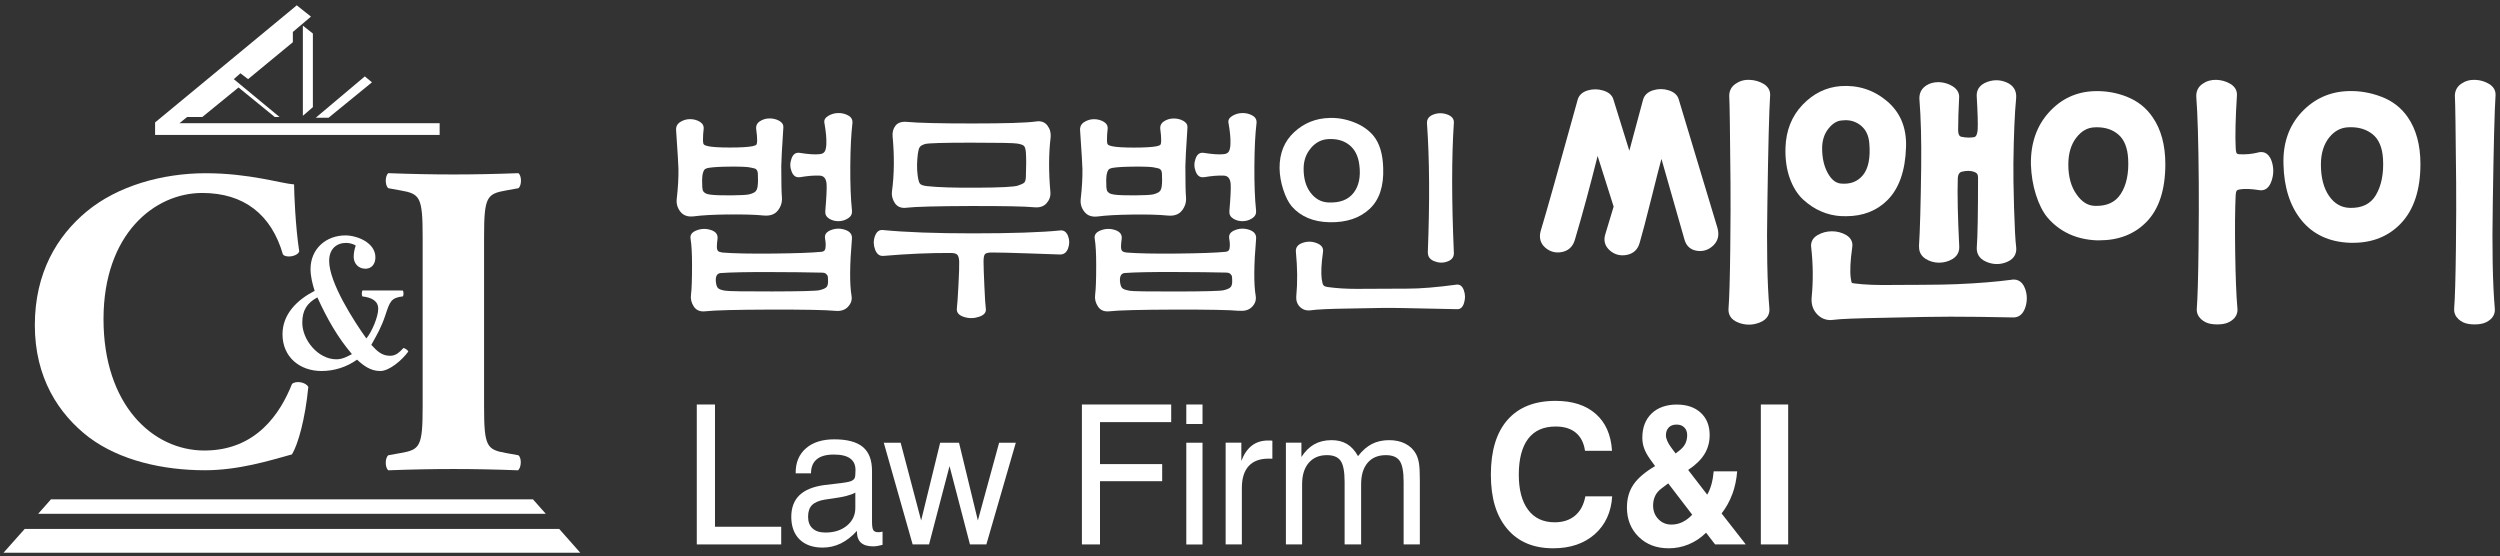
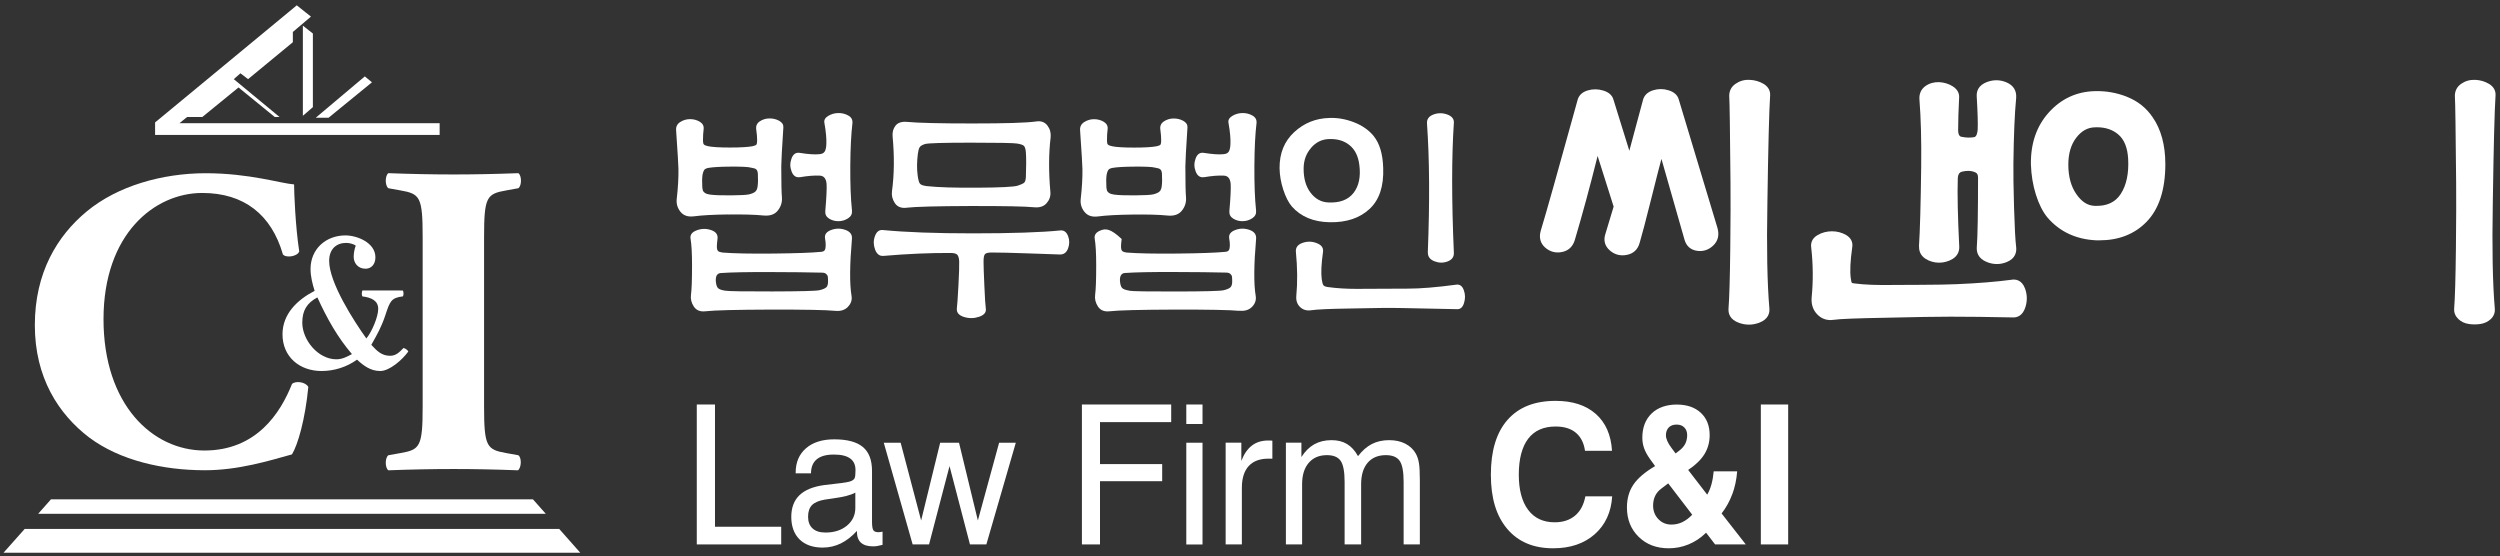
<svg xmlns="http://www.w3.org/2000/svg" width="427" height="95" viewBox="0 0 427 95" fill="none">
  <rect x="0" y="0" width="427" height="95" fill="#333333" stroke="none" />
  <path d="M124.35 36.638C126.87 36.598 128.9 36.658 130.44 36.808C131.52 36.908 132.33 36.628 132.86 35.948C133.39 35.278 133.62 34.518 133.55 33.678C133.48 32.938 133.44 31.178 133.44 28.388C133.44 27.628 133.56 25.408 133.8 21.728C133.82 21.268 133.58 20.908 133.08 20.628C132.57 20.348 132.01 20.218 131.4 20.228C130.78 20.238 130.24 20.408 129.75 20.738C129.27 21.068 129.07 21.538 129.17 22.148C129.27 22.858 129.32 23.468 129.32 23.978C129.32 24.338 129.28 24.568 129.21 24.678C129.14 24.788 128.92 24.888 128.56 24.968C127.79 25.118 126.5 25.198 124.69 25.198C122.88 25.198 121.63 25.118 120.93 24.968C120.57 24.888 120.33 24.798 120.23 24.678C120.12 24.568 120.07 24.338 120.07 24.008C120.07 23.248 120.11 22.598 120.18 22.068C120.25 21.538 120.04 21.118 119.55 20.808C119.06 20.508 118.49 20.348 117.87 20.348C117.25 20.348 116.68 20.518 116.17 20.848C115.66 21.178 115.43 21.648 115.48 22.258C115.75 26.188 115.88 28.398 115.88 28.878C115.9 30.328 115.81 32.008 115.59 33.938C115.49 34.778 115.7 35.518 116.22 36.168C116.74 36.818 117.5 37.078 118.52 36.948C119.89 36.768 121.84 36.658 124.36 36.628L124.35 36.638ZM119.99 29.848C120.06 29.468 120.16 29.198 120.28 29.028C120.4 28.858 120.65 28.738 121.04 28.668C121.81 28.538 123.08 28.468 124.86 28.458C126.63 28.448 127.76 28.498 128.24 28.628C128.48 28.678 128.68 28.728 128.84 28.758C129 28.798 129.13 28.878 129.24 29.008C129.35 29.138 129.41 29.338 129.44 29.618C129.49 30.528 129.48 31.268 129.4 31.828C129.35 32.238 129.22 32.528 129.02 32.718C128.82 32.908 128.46 33.068 127.95 33.198C127.49 33.298 126.45 33.358 124.82 33.368C123.19 33.378 122.02 33.338 121.29 33.238C120.93 33.188 120.65 33.108 120.46 32.988C120.27 32.878 120.14 32.748 120.08 32.608C120.02 32.468 119.98 32.258 119.95 31.978C119.9 31.138 119.91 30.428 119.99 29.848Z" fill="white" />
  <path d="M144.83 52.398C145.36 51.848 145.56 51.228 145.44 50.518C145.1 48.488 145.13 45.248 145.51 40.808C145.58 40.068 145.21 39.558 144.39 39.268C143.57 38.978 142.76 38.978 141.95 39.288C141.14 39.588 140.8 40.078 140.92 40.738C140.99 41.118 141.03 41.498 141.03 41.878C141.03 42.258 140.98 42.538 140.87 42.718C140.76 42.898 140.54 42.998 140.2 43.018C138.66 43.168 135.95 43.268 132.08 43.308C128.21 43.348 125.32 43.288 123.42 43.138C123.03 43.088 122.77 42.998 122.64 42.868C122.51 42.738 122.44 42.488 122.44 42.108C122.44 41.778 122.48 41.348 122.55 40.818C122.65 40.078 122.28 39.578 121.46 39.298C120.64 39.018 119.82 39.028 119 39.338C118.18 39.638 117.83 40.128 117.95 40.788C118.12 41.808 118.2 43.318 118.2 45.318C118.2 47.758 118.14 49.428 118.02 50.348C117.92 51.058 118.09 51.728 118.51 52.368C118.93 52.998 119.59 53.268 120.48 53.168C122.07 52.988 125.77 52.898 131.58 52.878C137.39 52.868 141.07 52.938 142.61 53.088C143.55 53.188 144.29 52.968 144.82 52.418L144.83 52.398ZM141.11 49.088C140.89 49.278 140.51 49.438 139.95 49.568C139.4 49.698 136.72 49.768 131.92 49.778C127.12 49.788 124.43 49.748 123.85 49.648C123.2 49.548 122.78 49.388 122.6 49.168C122.42 48.948 122.3 48.568 122.26 48.008C122.21 47.148 122.49 46.688 123.09 46.638C124.9 46.508 127.66 46.458 131.39 46.468C135.12 46.478 138.11 46.508 140.38 46.568C140.72 46.568 140.96 46.648 141.12 46.798C141.28 46.948 141.37 47.098 141.39 47.258C141.41 47.408 141.43 47.688 141.43 48.098C141.43 48.578 141.32 48.918 141.1 49.108L141.11 49.088Z" fill="white" />
  <path d="M136.62 30.268C137.97 30.038 139.1 29.948 140.02 29.998C140.72 30.028 141.1 30.498 141.18 31.408C141.23 32.168 141.16 33.718 140.96 36.048C140.91 36.608 141.13 37.038 141.61 37.338C142.09 37.638 142.63 37.788 143.24 37.778C143.84 37.768 144.38 37.598 144.87 37.278C145.35 36.958 145.57 36.538 145.52 35.998C145.3 33.888 145.21 31.338 145.23 28.328C145.25 25.318 145.38 22.908 145.59 21.078C145.66 20.498 145.44 20.048 144.92 19.748C144.4 19.448 143.82 19.298 143.18 19.308C142.54 19.318 141.96 19.488 141.44 19.808C140.92 20.128 140.71 20.528 140.81 21.008C141.08 22.528 141.18 23.728 141.14 24.588C141.12 25.198 141.02 25.638 140.85 25.898C140.68 26.168 140.37 26.308 139.91 26.338C139.14 26.418 138.03 26.338 136.58 26.108C135.93 26.008 135.46 26.328 135.19 27.078C134.91 27.828 134.92 28.568 135.21 29.308C135.5 30.048 135.97 30.358 136.62 30.258V30.268Z" fill="white" />
  <path d="M154.82 35.478C156.41 35.298 160.05 35.208 165.74 35.188C171.43 35.178 175.05 35.248 176.59 35.398C177.53 35.498 178.25 35.278 178.74 34.728C179.23 34.178 179.46 33.558 179.41 32.848C179.1 29.368 179.11 26.238 179.45 23.448C179.52 22.688 179.34 22.018 178.89 21.428C178.44 20.848 177.8 20.618 176.95 20.748C175.33 20.978 171.72 21.088 166.1 21.088C160.48 21.088 156.76 20.998 154.92 20.818C154 20.738 153.35 20.958 152.95 21.468C152.55 21.978 152.39 22.598 152.46 23.338C152.77 26.688 152.74 29.798 152.35 32.668C152.25 33.378 152.42 34.048 152.84 34.688C153.26 35.318 153.92 35.588 154.81 35.488L154.82 35.478ZM156.77 26.268C156.84 25.738 156.94 25.358 157.08 25.148C157.21 24.928 157.52 24.748 158 24.598C158.51 24.448 161.11 24.368 165.81 24.368C170.51 24.368 173.15 24.418 173.73 24.518C174.33 24.618 174.72 24.748 174.89 24.918C175.06 25.088 175.17 25.448 175.22 25.998C175.29 27.018 175.29 28.418 175.22 30.228C175.2 30.738 175.09 31.068 174.91 31.218C174.73 31.368 174.36 31.538 173.81 31.718C173.13 31.918 170.86 32.038 166.99 32.058C163.12 32.088 160.22 31.998 158.29 31.788C157.66 31.708 157.27 31.568 157.11 31.348C156.95 31.128 156.83 30.658 156.73 29.918C156.59 28.828 156.6 27.608 156.77 26.268Z" fill="white" />
  <path d="M181.11 39.358C177.86 39.688 172.86 39.858 166.14 39.858C159.8 39.858 154.68 39.668 150.77 39.288C150.14 39.238 149.7 39.588 149.43 40.358C149.16 41.118 149.18 41.878 149.47 42.638C149.76 43.398 150.23 43.758 150.88 43.708C155.08 43.348 158.91 43.188 162.38 43.208C162.93 43.208 163.31 43.308 163.5 43.508C163.69 43.708 163.8 44.088 163.83 44.648C163.85 45.358 163.81 46.738 163.7 48.798C163.59 50.858 163.5 52.148 163.43 52.678C163.36 53.368 163.76 53.848 164.62 54.128C165.49 54.408 166.36 54.398 167.22 54.108C168.09 53.818 168.47 53.348 168.38 52.718C168.31 52.288 168.22 50.988 168.13 48.838C168.03 46.678 167.99 45.298 167.99 44.688C167.99 43.978 168.08 43.538 168.26 43.378C168.44 43.218 168.81 43.128 169.36 43.128C170.66 43.128 172.75 43.178 175.62 43.278C178.49 43.378 180.31 43.448 181.08 43.468C181.73 43.468 182.18 43.108 182.44 42.398C182.69 41.688 182.69 40.988 182.42 40.308C182.15 39.618 181.72 39.308 181.12 39.358H181.11Z" fill="white" />
  <path d="M205.64 30.268C206.99 30.038 208.12 29.948 209.04 29.998C209.74 30.028 210.12 30.498 210.2 31.408C210.25 32.168 210.18 33.718 209.98 36.048C209.93 36.608 210.15 37.038 210.63 37.338C211.11 37.638 211.65 37.788 212.26 37.778C212.86 37.768 213.4 37.598 213.89 37.278C214.37 36.958 214.59 36.538 214.54 35.998C214.32 33.888 214.23 31.338 214.25 28.328C214.27 25.318 214.39 22.908 214.61 21.078C214.68 20.498 214.46 20.048 213.94 19.748C213.42 19.448 212.84 19.298 212.2 19.308C211.56 19.318 210.98 19.488 210.46 19.808C209.94 20.128 209.73 20.528 209.83 21.008C210.1 22.528 210.2 23.728 210.16 24.588C210.14 25.198 210.04 25.638 209.87 25.898C209.7 26.168 209.39 26.308 208.93 26.338C208.16 26.418 207.05 26.338 205.6 26.108C204.95 26.008 204.48 26.328 204.21 27.078C203.93 27.828 203.94 28.568 204.23 29.308C204.52 30.048 204.99 30.358 205.64 30.258V30.268Z" fill="white" />
-   <path d="M211.65 53.068C212.59 53.168 213.33 52.948 213.86 52.398C214.39 51.848 214.59 51.228 214.47 50.518C214.13 48.488 214.16 45.248 214.54 40.808C214.61 40.068 214.24 39.558 213.42 39.268C212.6 38.978 211.79 38.978 210.98 39.288C210.17 39.588 209.83 40.078 209.95 40.738C210.02 41.118 210.06 41.498 210.06 41.878C210.06 42.258 210.01 42.538 209.9 42.718C209.79 42.898 209.57 42.998 209.23 43.018C207.69 43.168 204.98 43.268 201.11 43.308C197.24 43.348 194.35 43.288 192.45 43.138C192.06 43.088 191.81 42.998 191.67 42.868C191.54 42.738 191.47 42.488 191.47 42.108C191.47 41.778 191.51 41.348 191.58 40.818C191.68 40.078 191.31 39.578 190.49 39.298C189.67 39.018 188.85 39.028 188.03 39.338C187.21 39.638 186.86 40.128 186.98 40.788C187.15 41.808 187.23 43.318 187.23 45.318C187.23 47.758 187.17 49.428 187.05 50.348C186.95 51.058 187.12 51.728 187.54 52.368C187.96 52.998 188.62 53.268 189.51 53.168C191.1 52.988 194.8 52.898 200.61 52.878C206.42 52.868 210.1 52.938 211.64 53.088L211.65 53.068ZM192.88 49.638C192.23 49.538 191.81 49.378 191.63 49.158C191.45 48.938 191.33 48.558 191.29 47.998C191.24 47.138 191.52 46.678 192.12 46.628C193.93 46.498 196.69 46.448 200.42 46.458C204.15 46.468 207.14 46.498 209.41 46.558C209.75 46.558 209.99 46.638 210.15 46.788C210.31 46.938 210.4 47.088 210.42 47.248C210.44 47.398 210.46 47.678 210.46 48.088C210.46 48.568 210.35 48.908 210.13 49.098C209.91 49.288 209.53 49.448 208.97 49.578C208.42 49.708 205.74 49.778 200.94 49.788C196.14 49.798 193.45 49.758 192.87 49.658L192.88 49.638Z" fill="white" />
+   <path d="M211.65 53.068C212.59 53.168 213.33 52.948 213.86 52.398C214.39 51.848 214.59 51.228 214.47 50.518C214.13 48.488 214.16 45.248 214.54 40.808C214.61 40.068 214.24 39.558 213.42 39.268C212.6 38.978 211.79 38.978 210.98 39.288C210.17 39.588 209.83 40.078 209.95 40.738C210.02 41.118 210.06 41.498 210.06 41.878C210.06 42.258 210.01 42.538 209.9 42.718C209.79 42.898 209.57 42.998 209.23 43.018C207.69 43.168 204.98 43.268 201.11 43.308C197.24 43.348 194.35 43.288 192.45 43.138C192.06 43.088 191.81 42.998 191.67 42.868C191.54 42.738 191.47 42.488 191.47 42.108C191.47 41.778 191.51 41.348 191.58 40.818C189.67 39.018 188.85 39.028 188.03 39.338C187.21 39.638 186.86 40.128 186.98 40.788C187.15 41.808 187.23 43.318 187.23 45.318C187.23 47.758 187.17 49.428 187.05 50.348C186.95 51.058 187.12 51.728 187.54 52.368C187.96 52.998 188.62 53.268 189.51 53.168C191.1 52.988 194.8 52.898 200.61 52.878C206.42 52.868 210.1 52.938 211.64 53.088L211.65 53.068ZM192.88 49.638C192.23 49.538 191.81 49.378 191.63 49.158C191.45 48.938 191.33 48.558 191.29 47.998C191.24 47.138 191.52 46.678 192.12 46.628C193.93 46.498 196.69 46.448 200.42 46.458C204.15 46.468 207.14 46.498 209.41 46.558C209.75 46.558 209.99 46.638 210.15 46.788C210.31 46.938 210.4 47.088 210.42 47.248C210.44 47.398 210.46 47.678 210.46 48.088C210.46 48.568 210.35 48.908 210.13 49.098C209.91 49.288 209.53 49.448 208.97 49.578C208.42 49.708 205.74 49.778 200.94 49.788C196.14 49.798 193.45 49.758 192.87 49.658L192.88 49.638Z" fill="white" />
  <path d="M185.23 36.188C185.75 36.838 186.51 37.098 187.53 36.968C188.9 36.788 190.85 36.678 193.37 36.648C195.89 36.608 197.92 36.668 199.46 36.818C200.54 36.918 201.35 36.638 201.88 35.958C202.41 35.288 202.64 34.528 202.57 33.688C202.5 32.948 202.46 31.188 202.46 28.398C202.46 27.638 202.58 25.418 202.82 21.738C202.84 21.278 202.6 20.918 202.1 20.638C201.59 20.358 201.03 20.228 200.42 20.238C199.8 20.248 199.26 20.418 198.77 20.748C198.29 21.078 198.09 21.548 198.19 22.158C198.29 22.868 198.33 23.478 198.33 23.988C198.33 24.348 198.29 24.578 198.22 24.688C198.15 24.798 197.93 24.898 197.57 24.978C196.8 25.128 195.51 25.208 193.7 25.208C191.89 25.208 190.64 25.128 189.94 24.978C189.58 24.898 189.34 24.808 189.23 24.688C189.12 24.578 189.07 24.348 189.07 24.018C189.07 23.258 189.11 22.608 189.18 22.078C189.25 21.548 189.04 21.128 188.55 20.818C188.06 20.518 187.49 20.358 186.87 20.358C186.25 20.358 185.68 20.528 185.17 20.858C184.66 21.188 184.43 21.658 184.48 22.268C184.75 26.198 184.88 28.408 184.88 28.888C184.9 30.338 184.81 32.018 184.59 33.948C184.49 34.788 184.7 35.528 185.22 36.178L185.23 36.188ZM189.01 29.848C189.08 29.468 189.18 29.198 189.3 29.028C189.42 28.858 189.67 28.738 190.06 28.668C190.83 28.538 192.1 28.468 193.88 28.458C195.65 28.448 196.78 28.498 197.26 28.628C197.5 28.678 197.7 28.728 197.86 28.758C198.02 28.798 198.15 28.878 198.26 29.008C198.37 29.138 198.43 29.338 198.46 29.618C198.51 30.528 198.5 31.268 198.42 31.828C198.37 32.238 198.24 32.528 198.04 32.718C197.83 32.908 197.48 33.068 196.97 33.198C196.51 33.298 195.47 33.358 193.84 33.368C192.21 33.378 191.04 33.338 190.31 33.238C189.95 33.188 189.67 33.108 189.48 32.988C189.29 32.878 189.16 32.748 189.1 32.608C189.04 32.468 189 32.258 188.97 31.978C188.92 31.138 188.93 30.428 189.01 29.848Z" fill="white" />
  <path d="M227.14 37.958C229.96 38.008 232.22 37.258 233.9 35.708C235.59 34.158 236.37 31.808 236.25 28.668C236.18 26.308 235.64 24.498 234.62 23.228C233.78 22.208 232.66 21.428 231.27 20.888C229.88 20.348 228.49 20.098 227.09 20.148C224.75 20.198 222.74 21.008 221.05 22.568C219.36 24.128 218.53 26.178 218.55 28.718C218.57 29.938 218.78 31.158 219.18 32.388C219.58 33.618 220.07 34.578 220.64 35.258C222.18 37.008 224.34 37.908 227.11 37.958H227.14ZM223.94 25.238C224.77 24.298 225.75 23.808 226.89 23.758C228.34 23.678 229.53 24.018 230.47 24.768C231.41 25.518 231.98 26.638 232.17 28.138C232.44 30.168 232.1 31.778 231.18 32.958C230.25 34.138 228.81 34.678 226.86 34.578C225.65 34.528 224.65 33.968 223.84 32.908C223.03 31.838 222.64 30.448 222.66 28.718C222.68 27.348 223.11 26.198 223.94 25.258V25.238Z" fill="white" />
  <path d="M248.76 48.618C245.34 49.078 242.59 49.298 240.51 49.298C239.47 49.298 237.92 49.298 235.86 49.318C233.8 49.328 232.41 49.338 231.68 49.338C229.92 49.338 228.32 49.238 226.87 49.038C226.44 48.988 226.16 48.878 226.04 48.718C225.92 48.548 225.82 48.208 225.75 47.668C225.61 46.628 225.68 45.078 225.97 43.028C226.07 42.338 225.71 41.838 224.9 41.528C224.09 41.208 223.28 41.198 222.46 41.488C221.64 41.778 221.27 42.298 221.34 43.028C221.6 45.718 221.63 48.218 221.41 50.528C221.34 51.318 221.55 51.948 222.04 52.428C222.53 52.908 223.16 53.098 223.9 52.998C224.86 52.848 227.01 52.748 230.34 52.698C234.49 52.598 237.6 52.568 239.67 52.618C245 52.718 248.07 52.788 248.89 52.808C249.44 52.828 249.84 52.478 250.06 51.738C250.29 50.998 250.28 50.278 250.02 49.568C249.77 48.858 249.34 48.538 248.74 48.618H248.76Z" fill="white" />
  <path d="M243.88 43.098C243.86 43.808 244.22 44.318 244.98 44.618C245.74 44.918 246.49 44.938 247.24 44.658C247.99 44.378 248.35 43.888 248.32 43.178C247.93 34.198 247.93 26.798 248.32 20.988C248.37 20.328 247.99 19.848 247.2 19.558C246.4 19.268 245.61 19.268 244.83 19.558C244.05 19.848 243.68 20.368 243.73 21.098C244.16 27.138 244.21 34.478 243.87 43.098H243.88Z" fill="white" />
  <path d="M280.05 41.488C280.45 40.138 281.12 37.598 282.03 33.958C282.9 30.478 283.5 28.128 283.77 27.148C283.78 27.188 283.79 27.228 283.81 27.268L287.72 40.958C288.03 42.028 288.76 42.678 289.85 42.838C290.9 42.988 291.84 42.688 292.63 41.928C293.44 41.148 293.68 40.148 293.35 38.958L286.72 16.948C286.5 16.218 285.92 15.708 284.98 15.418C284.11 15.148 283.23 15.148 282.36 15.418C281.42 15.708 280.83 16.268 280.62 17.088L278.29 25.748L275.55 16.928C275.33 16.238 274.75 15.738 273.81 15.458C272.95 15.198 272.07 15.188 271.2 15.438C270.02 15.778 269.59 16.528 269.45 17.088C266.12 29.138 264.01 36.638 263.16 39.408C262.83 40.568 263.09 41.558 263.92 42.288C264.73 42.998 265.69 43.258 266.77 43.048C267.87 42.838 268.63 42.138 268.97 41.018C270.27 36.638 271.57 31.848 272.84 26.768C272.85 26.718 272.86 26.668 272.87 26.628L275.61 35.288C275.5 35.648 275.18 36.688 274.21 39.928C273.84 41.028 274.09 42.008 274.94 42.758C275.58 43.328 276.32 43.608 277.13 43.608C277.36 43.608 277.6 43.588 277.84 43.538C278.98 43.328 279.74 42.618 280.04 41.508L280.05 41.488Z" fill="white" />
  <path d="M302.21 52.678C301.84 48.378 301.73 42.328 301.87 34.698C302.01 25.008 302.17 18.798 302.34 16.248C302.34 16.248 302.34 16.248 302.34 16.238C302.36 15.678 302.18 14.888 301.19 14.308C300.49 13.898 299.69 13.668 298.82 13.638C297.91 13.598 297.11 13.838 296.41 14.328C295.65 14.858 295.29 15.638 295.36 16.618C295.42 17.298 295.49 22.238 295.57 31.298C295.6 33.688 295.58 37.448 295.53 42.488C295.47 47.518 295.37 50.958 295.23 52.728C295.18 53.528 295.45 54.588 297.03 55.148C297.59 55.348 298.16 55.448 298.73 55.448C299.3 55.448 299.9 55.338 300.48 55.118C302.04 54.528 302.28 53.458 302.21 52.668V52.678Z" fill="white" />
  <path d="M343.61 47.778C340.98 48.128 337.81 48.388 334.18 48.538C332.84 48.598 330.8 48.638 328.12 48.648C325.43 48.658 323.97 48.668 323.74 48.668C320.77 48.728 318.41 48.638 316.72 48.408C316.52 48.378 316.37 48.358 316.3 48.318C316.22 48.158 316.21 48.098 316.21 48.088C316.2 47.998 316.16 47.798 316.11 47.518C315.95 46.348 316.03 44.568 316.36 42.248C316.51 41.368 316.15 40.638 315.33 40.148C313.88 39.288 311.92 39.288 310.45 40.148C309.4 40.758 309.27 41.618 309.35 42.228C309.68 45.098 309.71 47.988 309.43 50.808C309.33 51.988 309.67 52.978 310.42 53.728C311.04 54.358 311.79 54.668 312.66 54.668C312.85 54.668 313.05 54.648 313.25 54.618C314.22 54.468 317.23 54.358 322.2 54.268C327.14 54.148 330.81 54.088 333.11 54.088C336.06 54.088 339.68 54.128 343.9 54.218C344.58 54.218 345.49 53.908 345.95 52.428C346.28 51.358 346.25 50.308 345.88 49.288C345.32 47.768 344.23 47.688 343.63 47.768L343.61 47.778Z" fill="white" />
-   <path d="M314.5 36.908C314.77 36.928 315.04 36.928 315.31 36.928C318.19 36.928 320.57 35.998 322.39 34.168C324.37 32.178 325.43 29.138 325.55 25.128C325.67 21.828 324.57 19.178 322.28 17.258C320.01 15.348 317.35 14.498 314.37 14.708C311.91 14.898 309.72 15.968 307.88 17.898C306.03 19.828 305.05 22.298 304.96 25.238C304.9 27.168 305.15 28.918 305.69 30.428C306.24 31.958 307.01 33.188 307.98 34.088C308.94 34.968 309.98 35.658 311.07 36.118C312.17 36.588 313.32 36.858 314.5 36.918V36.908ZM311.22 25.338C311.22 24.018 311.57 22.898 312.27 22.008C312.95 21.138 313.69 20.658 314.5 20.578C314.75 20.548 314.98 20.528 315.21 20.528C316.19 20.528 317.04 20.818 317.78 21.398C318.68 22.108 319.17 23.118 319.28 24.478C319.49 26.958 319.12 28.798 318.18 29.928C317.25 31.048 316 31.508 314.37 31.348C313.51 31.248 312.79 30.658 312.18 29.558C311.54 28.398 311.22 26.978 311.22 25.338Z" fill="white" />
  <path d="M327.78 42.098C327.74 42.978 328.12 43.698 328.86 44.188C330.23 45.088 332.12 45.088 333.52 44.218C334.28 43.738 334.67 43.028 334.64 42.138C334.39 37.078 334.3 33.158 334.39 30.498C334.42 29.568 334.84 29.368 335.2 29.298C335.96 29.138 336.6 29.148 337.13 29.338C337.64 29.488 337.85 29.778 337.85 30.308C337.85 36.408 337.78 40.398 337.64 42.168C337.57 42.998 337.8 44.128 339.34 44.748C339.92 44.988 340.5 45.098 341.07 45.098C341.64 45.098 342.18 44.988 342.73 44.768C344.25 44.158 344.46 43.028 344.36 42.188C344.22 41.108 344.1 38.848 344 35.458C343.9 32.078 343.87 29.528 343.89 27.898C343.95 23.158 344.1 19.408 344.36 16.748C344.46 15.498 343.9 14.578 342.73 14.078C341.64 13.608 340.52 13.588 339.4 13.998C337.89 14.558 337.6 15.588 337.62 16.368C337.79 19.288 337.84 21.228 337.79 22.118C337.75 22.678 337.6 23.368 337.17 23.428C336.52 23.538 335.83 23.528 335.1 23.378C334.91 23.358 334.45 23.298 334.45 22.198C334.45 20.688 334.51 18.818 334.62 16.628C334.65 16.098 334.47 15.328 333.5 14.728C332.81 14.298 332.03 14.068 331.18 14.028C330.31 14.008 329.52 14.228 328.84 14.718C328.12 15.248 327.77 16.028 327.84 16.998C328.09 20.128 328.19 23.968 328.14 28.408C328.06 34.938 327.93 39.528 327.76 42.078L327.78 42.098Z" fill="white" />
-   <path d="M385.69 26.048C384.63 26.308 383.55 26.408 382.48 26.348C382.26 26.328 382.1 26.278 382.03 26.188C382.01 26.158 381.89 25.988 381.86 25.318C381.75 23.258 381.82 20.208 382.07 16.238C382.09 15.678 381.91 14.888 380.92 14.308C380.22 13.898 379.43 13.668 378.57 13.638C377.67 13.608 376.88 13.838 376.18 14.328C375.42 14.858 375.06 15.638 375.13 16.618C375.35 19.368 375.5 24.308 375.55 31.298C375.58 33.708 375.56 37.368 375.51 42.488C375.45 47.518 375.35 50.958 375.21 52.738C375.17 53.418 375.42 54.008 375.93 54.498C376.41 54.948 377.01 55.238 377.72 55.338C378.05 55.388 378.37 55.408 378.7 55.408C379.03 55.408 379.36 55.388 379.68 55.338C380.38 55.238 380.98 54.948 381.47 54.498C381.98 54.008 382.22 53.378 382.15 52.678C381.95 50.428 381.83 47.198 381.77 43.078C381.71 38.948 381.74 35.688 381.85 33.378C381.88 32.768 382.01 32.598 382.03 32.568C382.12 32.458 382.31 32.388 382.56 32.348C383.41 32.208 384.53 32.258 385.89 32.478C386.58 32.588 387.51 32.388 388.01 30.808C388.37 29.698 388.36 28.588 387.99 27.508C387.42 25.858 386.3 25.878 385.69 26.038V26.048Z" fill="white" />
  <path d="M363.31 16.538C361.52 15.828 359.65 15.508 357.75 15.568C354.65 15.658 352.02 16.888 349.93 19.218C347.84 21.538 346.82 24.518 346.88 28.098C346.94 29.898 347.22 31.628 347.73 33.238C348.24 34.868 348.91 36.188 349.72 37.168C351.81 39.588 354.61 40.888 358.05 41.048C358.24 41.048 358.42 41.048 358.6 41.048C361.87 41.048 364.56 39.998 366.6 37.918C368.75 35.738 369.84 32.408 369.84 28.038C369.84 24.798 369.11 22.098 367.68 20.038C366.61 18.448 365.14 17.268 363.31 16.548V16.538ZM363.49 27.158C363.62 29.608 363.2 31.618 362.23 33.118C361.28 34.578 359.8 35.248 357.74 35.158C356.55 35.108 355.54 34.458 354.65 33.168C353.73 31.858 353.27 30.158 353.27 28.118C353.27 26.238 353.72 24.698 354.62 23.528C355.5 22.378 356.52 21.798 357.75 21.748C357.89 21.748 358.03 21.738 358.16 21.738C359.6 21.738 360.82 22.138 361.77 22.938C362.81 23.798 363.39 25.218 363.49 27.158Z" fill="white" />
-   <path d="M406.75 16.528C404.9 15.818 402.99 15.498 401.11 15.558C397.93 15.648 395.23 16.878 393.08 19.198C390.93 21.518 389.9 24.508 390.02 28.078C390.11 32.018 391.14 35.228 393.1 37.628C395.08 40.058 397.87 41.348 401.4 41.468C401.58 41.468 401.75 41.468 401.93 41.468C405.25 41.468 407.99 40.348 410.09 38.138C412.29 35.818 413.41 32.418 413.41 28.018C413.41 24.778 412.68 22.078 411.24 20.008C410.14 18.418 408.63 17.238 406.75 16.528ZM405.81 33.308C404.9 34.848 403.42 35.558 401.35 35.508C399.88 35.458 398.72 34.788 397.81 33.478C396.88 32.138 396.41 30.328 396.41 28.108C396.41 26.228 396.88 24.688 397.79 23.528C398.7 22.378 399.78 21.798 401.1 21.738C401.24 21.738 401.38 21.728 401.52 21.728C402.99 21.728 404.24 22.128 405.24 22.928C406.31 23.788 406.91 25.208 407.02 27.148C407.16 29.638 406.75 31.708 405.81 33.298V33.308Z" fill="white" />
  <path d="M426.24 16.248C426.24 16.248 426.24 16.248 426.24 16.238C426.26 15.678 426.08 14.888 425.09 14.308C424.39 13.898 423.6 13.668 422.74 13.638C421.83 13.608 421.05 13.838 420.35 14.328C419.59 14.858 419.23 15.648 419.3 16.618C419.36 17.288 419.43 22.228 419.51 31.298C419.54 33.718 419.52 37.478 419.47 42.488C419.41 47.518 419.31 50.958 419.17 52.738C419.13 53.418 419.38 54.008 419.89 54.498C420.37 54.948 420.97 55.238 421.68 55.338C422.01 55.388 422.33 55.408 422.66 55.408C422.99 55.408 423.32 55.388 423.64 55.338C424.34 55.238 424.94 54.948 425.43 54.498C425.94 54.008 426.18 53.378 426.11 52.678C425.74 48.378 425.63 42.328 425.77 34.698C425.91 24.988 426.07 18.778 426.24 16.248Z" fill="white" />
  <path d="M15.27 74.748C20.48 78.638 27.81 80.318 34.99 80.318C40.71 80.318 45.92 78.708 49.87 77.608C50.9 75.918 52.14 71.528 52.66 66.098C52.22 65.218 50.46 64.998 49.87 65.588C47.89 70.568 43.79 76.948 34.91 76.948C26.03 76.948 17.68 69.098 17.68 54.518C17.68 39.938 26.41 32.958 34.54 32.958C41.65 32.958 46.35 36.628 48.32 43.448C48.83 44.108 50.81 43.818 51.11 42.938C50.45 38.688 50.23 32.818 50.23 31.498C48.03 31.348 42.6 29.588 35.13 29.588C27.66 29.588 20.03 31.788 14.82 36.108C9.76 40.288 5.95 46.588 5.95 55.538C5.95 64.488 9.98 70.718 15.26 74.748H15.27Z" fill="white" />
  <path d="M66.33 32.148L68.38 32.518C71.75 33.108 72.19 33.618 72.19 40.508V69.398C72.19 76.288 71.75 76.808 68.38 77.388L66.33 77.758C65.74 78.198 65.74 79.888 66.33 80.328C70.29 80.178 73.96 80.108 77.47 80.108C80.98 80.108 84.51 80.178 88.47 80.328C89.06 79.888 89.13 78.198 88.54 77.758L86.49 77.388C83.12 76.798 82.68 76.288 82.68 69.398V40.508C82.68 33.618 83.12 33.108 86.49 32.518L88.54 32.148C89.13 31.708 89.13 30.018 88.54 29.578C84.58 29.728 80.92 29.798 77.47 29.798C74.02 29.798 70.28 29.728 66.33 29.578C65.74 30.018 65.74 31.708 66.33 32.148Z" fill="white" />
  <path d="M48.25 57.088C48.25 60.958 51.17 63.368 54.92 63.368C57.08 63.368 59.21 62.698 60.98 61.428C62.12 62.478 63.3 63.368 64.95 63.368C66.5 63.368 68.66 61.528 69.74 60.038C69.49 59.568 68.92 59.438 68.92 59.438C68.25 60.108 67.68 60.768 66.63 60.768C65.23 60.768 64.44 60.008 63.42 58.898C64.44 57.088 65.13 55.888 65.8 53.888C66.6 51.478 66.78 50.868 68.82 50.618C69.03 50.188 68.85 49.688 68.82 49.618L61.9 49.608C61.9 49.608 61.66 50.168 61.9 50.628C63.49 50.818 64.6 51.388 64.6 52.758C64.6 54.128 63.49 56.728 62.57 57.808C60.44 54.828 56.22 48.288 56.22 44.568C56.22 42.478 57.52 41.488 59.11 41.488C59.68 41.488 60.44 41.678 60.76 41.968C60.57 42.448 60.41 43.178 60.41 43.868C60.41 44.858 61.08 45.898 62.44 45.898C63.39 45.898 64.12 45.168 64.12 43.958C64.12 41.418 60.95 40.208 59.01 40.208C55.65 40.208 53.04 42.528 53.04 45.958C53.04 47.228 53.39 48.588 53.74 49.678C50.79 51.198 48.25 53.608 48.25 57.108V57.088ZM54.21 50.798C55.86 54.418 57.67 57.628 60.11 60.478C59.28 60.918 58.49 61.368 57.44 61.368C54.33 61.368 51.63 58.068 51.63 55.118C51.63 53.018 52.43 51.758 54.2 50.798H54.21Z" fill="white" />
  <path d="M6.52 87.758H93.22L91.03 85.288H8.7L6.52 87.758Z" fill="white" />
  <path d="M4.22 90.338L0.6 94.408H99.11L95.51 90.338H4.22Z" fill="white" />
  <path d="M75.09 23.048V21.048H30.65L31.96 19.978H34.56L40.74 14.938L46.92 19.978H47.74L39.93 13.518L41.07 12.518L42.37 13.518L50.02 7.208V5.458L53.11 2.838L50.69 0.908L37.3 11.978L26.49 20.908V23.048H50.69H75.09Z" fill="white" />
  <path d="M51.73 19.778L53.44 18.298V5.728L51.73 4.378V19.778Z" fill="white" />
  <path d="M63.53 14.058L62.31 13.048L53.93 20.108H56.12L63.53 14.058Z" fill="white" />
  <path d="M122.12 69.088H119.01V92.988H133.43V89.968H122.12V69.088Z" fill="white" />
  <path d="M150 90.898C149.6 90.898 149.32 90.788 149.17 90.568C149.02 90.348 148.94 89.868 148.94 89.128V80.428C148.94 78.578 148.42 77.218 147.38 76.348C146.34 75.478 144.71 75.038 142.5 75.038C140.44 75.038 138.83 75.548 137.66 76.568C136.49 77.588 135.9 78.968 135.9 80.718V80.848H138.52C138.52 79.788 138.85 78.988 139.5 78.448C140.15 77.908 141.12 77.638 142.41 77.638C143.7 77.638 144.58 77.858 145.2 78.298C145.82 78.738 146.12 79.408 146.12 80.298C146.12 80.998 146.07 81.458 145.97 81.668C145.87 81.878 145.66 82.048 145.34 82.178C145.02 82.318 144.16 82.468 142.75 82.618C141.93 82.718 141.28 82.788 140.79 82.848C138.89 83.108 137.47 83.688 136.54 84.588C135.61 85.488 135.15 86.728 135.15 88.298C135.15 89.868 135.62 91.208 136.57 92.138C137.52 93.058 138.83 93.528 140.52 93.528C141.61 93.528 142.64 93.288 143.61 92.818C144.58 92.338 145.5 91.628 146.36 90.678V90.778C146.36 91.628 146.59 92.268 147.05 92.688C147.51 93.108 148.21 93.318 149.13 93.318C149.36 93.318 149.59 93.298 149.85 93.258C150.1 93.218 150.4 93.148 150.74 93.058V90.808C150.58 90.838 150.43 90.868 150.32 90.878C150.2 90.898 150.1 90.898 150.02 90.898H150ZM146.09 86.748C146.09 87.978 145.61 88.988 144.66 89.778C143.7 90.568 142.48 90.958 140.99 90.958C140.03 90.958 139.3 90.728 138.79 90.258C138.28 89.798 138.02 89.128 138.02 88.258C138.02 87.388 138.24 86.738 138.68 86.278C139.12 85.828 139.85 85.508 140.85 85.338C141.17 85.288 141.65 85.218 142.28 85.128C144.08 84.888 145.35 84.558 146.09 84.138V86.738V86.748Z" fill="white" />
  <path d="M167.02 88.898L163.8 75.618H160.58L157.33 88.898L153.83 75.618H150.95L155.88 92.988H158.68L162.18 79.608L165.67 92.988H168.47L173.5 75.618H170.65L167.02 88.898Z" fill="white" />
  <path d="M184.79 92.988H187.88V82.188H198.5V79.268H187.88V72.098H200.04V69.088H184.79V92.988Z" fill="white" />
  <path d="M205.39 75.618H202.62V92.998H205.39V75.618Z" fill="white" />
  <path d="M205.39 69.088H202.62V72.418H205.39V69.088Z" fill="white" />
  <path d="M216.6 75.238C215.5 75.238 214.57 75.528 213.82 76.108C213.06 76.688 212.47 77.558 212.02 78.728V75.608H209.34V92.988H212.11V83.318C212.11 81.698 212.5 80.458 213.27 79.608C214.05 78.758 215.17 78.338 216.65 78.338C216.83 78.338 216.97 78.338 217.07 78.338C217.16 78.338 217.24 78.348 217.32 78.358V75.278C217.23 75.258 217.14 75.238 217.04 75.238C216.95 75.238 216.8 75.238 216.59 75.238H216.6Z" fill="white" />
  <path d="M241.86 77.548C241.44 76.778 240.83 76.198 240.04 75.788C239.25 75.378 238.32 75.178 237.25 75.178C236.18 75.178 235.16 75.398 234.31 75.838C233.46 76.278 232.67 76.968 231.95 77.908C231.43 76.968 230.8 76.278 230.07 75.838C229.34 75.398 228.46 75.178 227.43 75.178C226.3 75.178 225.31 75.418 224.47 75.888C223.63 76.368 222.9 77.088 222.28 78.058V75.608H219.63V92.988H222.4V82.718C222.4 81.158 222.77 79.938 223.53 79.058C224.28 78.178 225.32 77.738 226.64 77.738C227.75 77.738 228.53 78.058 228.98 78.708C229.43 79.348 229.66 80.548 229.66 82.298V92.988H232.48V82.718C232.48 81.138 232.85 79.918 233.59 79.048C234.33 78.178 235.37 77.738 236.7 77.738C237.82 77.738 238.61 78.058 239.06 78.708C239.51 79.348 239.74 80.548 239.74 82.298V92.988H242.51V82.048C242.51 80.718 242.46 79.748 242.36 79.128C242.26 78.508 242.09 77.978 241.85 77.538L241.86 77.548Z" fill="white" />
  <path d="M269.02 88.068C268.12 88.828 266.95 89.208 265.54 89.208C263.58 89.208 262.06 88.498 261 87.078C259.94 85.658 259.41 83.658 259.41 81.058C259.41 78.458 259.94 76.338 261.01 74.938C262.08 73.538 263.64 72.848 265.7 72.848C267.15 72.848 268.3 73.198 269.15 73.908C270 74.618 270.53 75.648 270.72 76.998H275.33C275.17 74.288 274.24 72.178 272.56 70.698C270.88 69.208 268.59 68.468 265.69 68.468C262.12 68.468 259.39 69.548 257.49 71.708C255.59 73.868 254.64 76.988 254.64 81.058C254.64 85.128 255.57 88.128 257.44 90.338C259.31 92.548 261.92 93.648 265.28 93.648C268.2 93.648 270.56 92.848 272.38 91.248C274.19 89.648 275.19 87.488 275.36 84.778H270.78C270.51 86.208 269.93 87.298 269.02 88.068Z" fill="white" />
  <path d="M295.88 84.408C296.32 83.208 296.6 81.908 296.71 80.498H292.7C292.63 81.308 292.5 82.048 292.32 82.708C292.14 83.368 291.9 83.958 291.59 84.488L288.34 80.268C289.6 79.428 290.53 78.528 291.12 77.568C291.71 76.608 292.01 75.528 292.01 74.318C292.01 72.718 291.51 71.448 290.5 70.508C289.49 69.568 288.12 69.098 286.38 69.098C284.64 69.098 283.14 69.608 282.09 70.628C281.04 71.648 280.51 73.028 280.51 74.758C280.51 75.388 280.61 75.988 280.81 76.548C281.01 77.118 281.34 77.728 281.8 78.378L282.69 79.608C280.96 80.628 279.73 81.678 278.99 82.768C278.25 83.858 277.88 85.168 277.88 86.678C277.88 88.708 278.55 90.388 279.88 91.688C281.21 92.998 282.92 93.648 285.02 93.648C286.2 93.648 287.33 93.428 288.42 92.978C289.5 92.528 290.5 91.868 291.4 90.988L292.94 92.988H298.18L294.05 87.698C294.82 86.698 295.43 85.608 295.87 84.408H295.88ZM285.02 73.008C285.35 72.678 285.8 72.518 286.36 72.518C286.92 72.518 287.35 72.678 287.68 73.008C288 73.328 288.17 73.768 288.17 74.318C288.17 74.868 288.05 75.398 287.82 75.838C287.58 76.278 287.22 76.678 286.73 77.038L286.19 77.448L285.47 76.478C285.17 76.078 284.94 75.698 284.78 75.338C284.62 74.978 284.54 74.648 284.54 74.348C284.54 73.788 284.7 73.338 285.03 73.008H285.02ZM287.37 89.168C286.77 89.458 286.14 89.598 285.48 89.598C284.59 89.598 283.84 89.288 283.24 88.658C282.64 88.028 282.35 87.258 282.35 86.338C282.35 85.728 282.47 85.188 282.7 84.698C282.93 84.208 283.29 83.798 283.76 83.448L284.93 82.558L289.03 87.908C288.52 88.458 287.96 88.878 287.36 89.168H287.37Z" fill="white" />
  <path d="M305.42 69.088H300.75V92.988H305.42V69.088Z" fill="white" />
</svg>